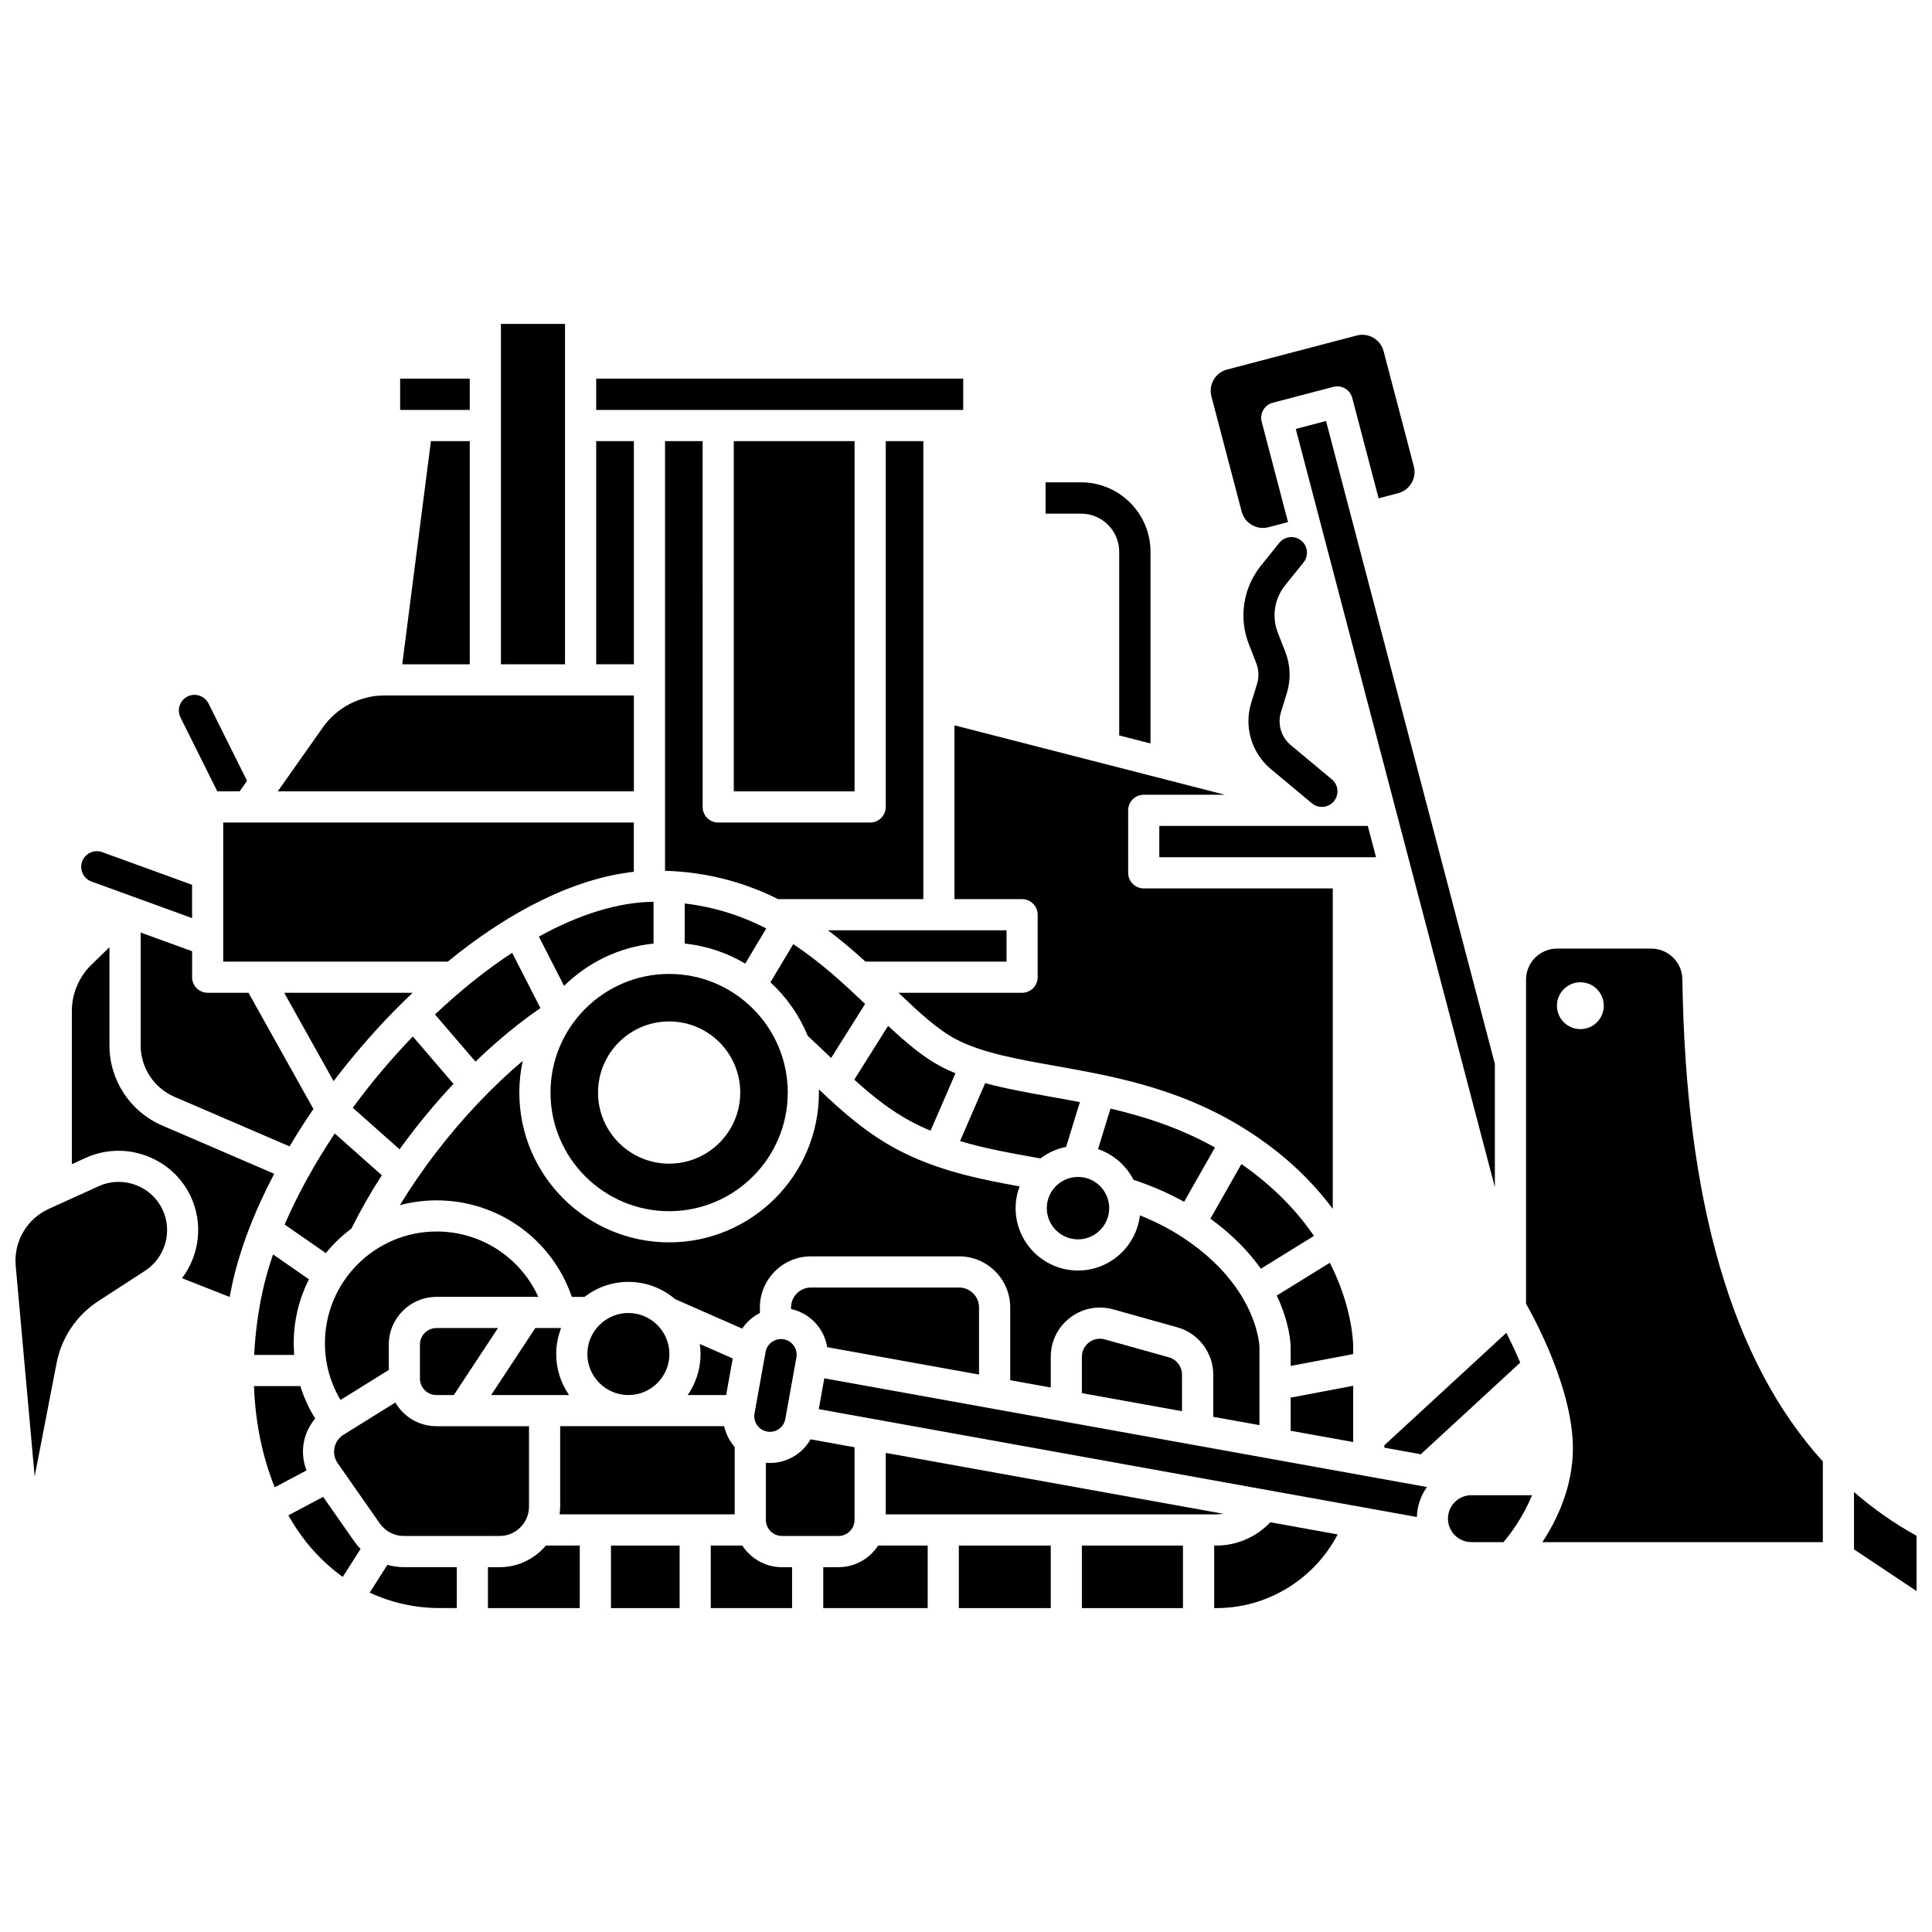
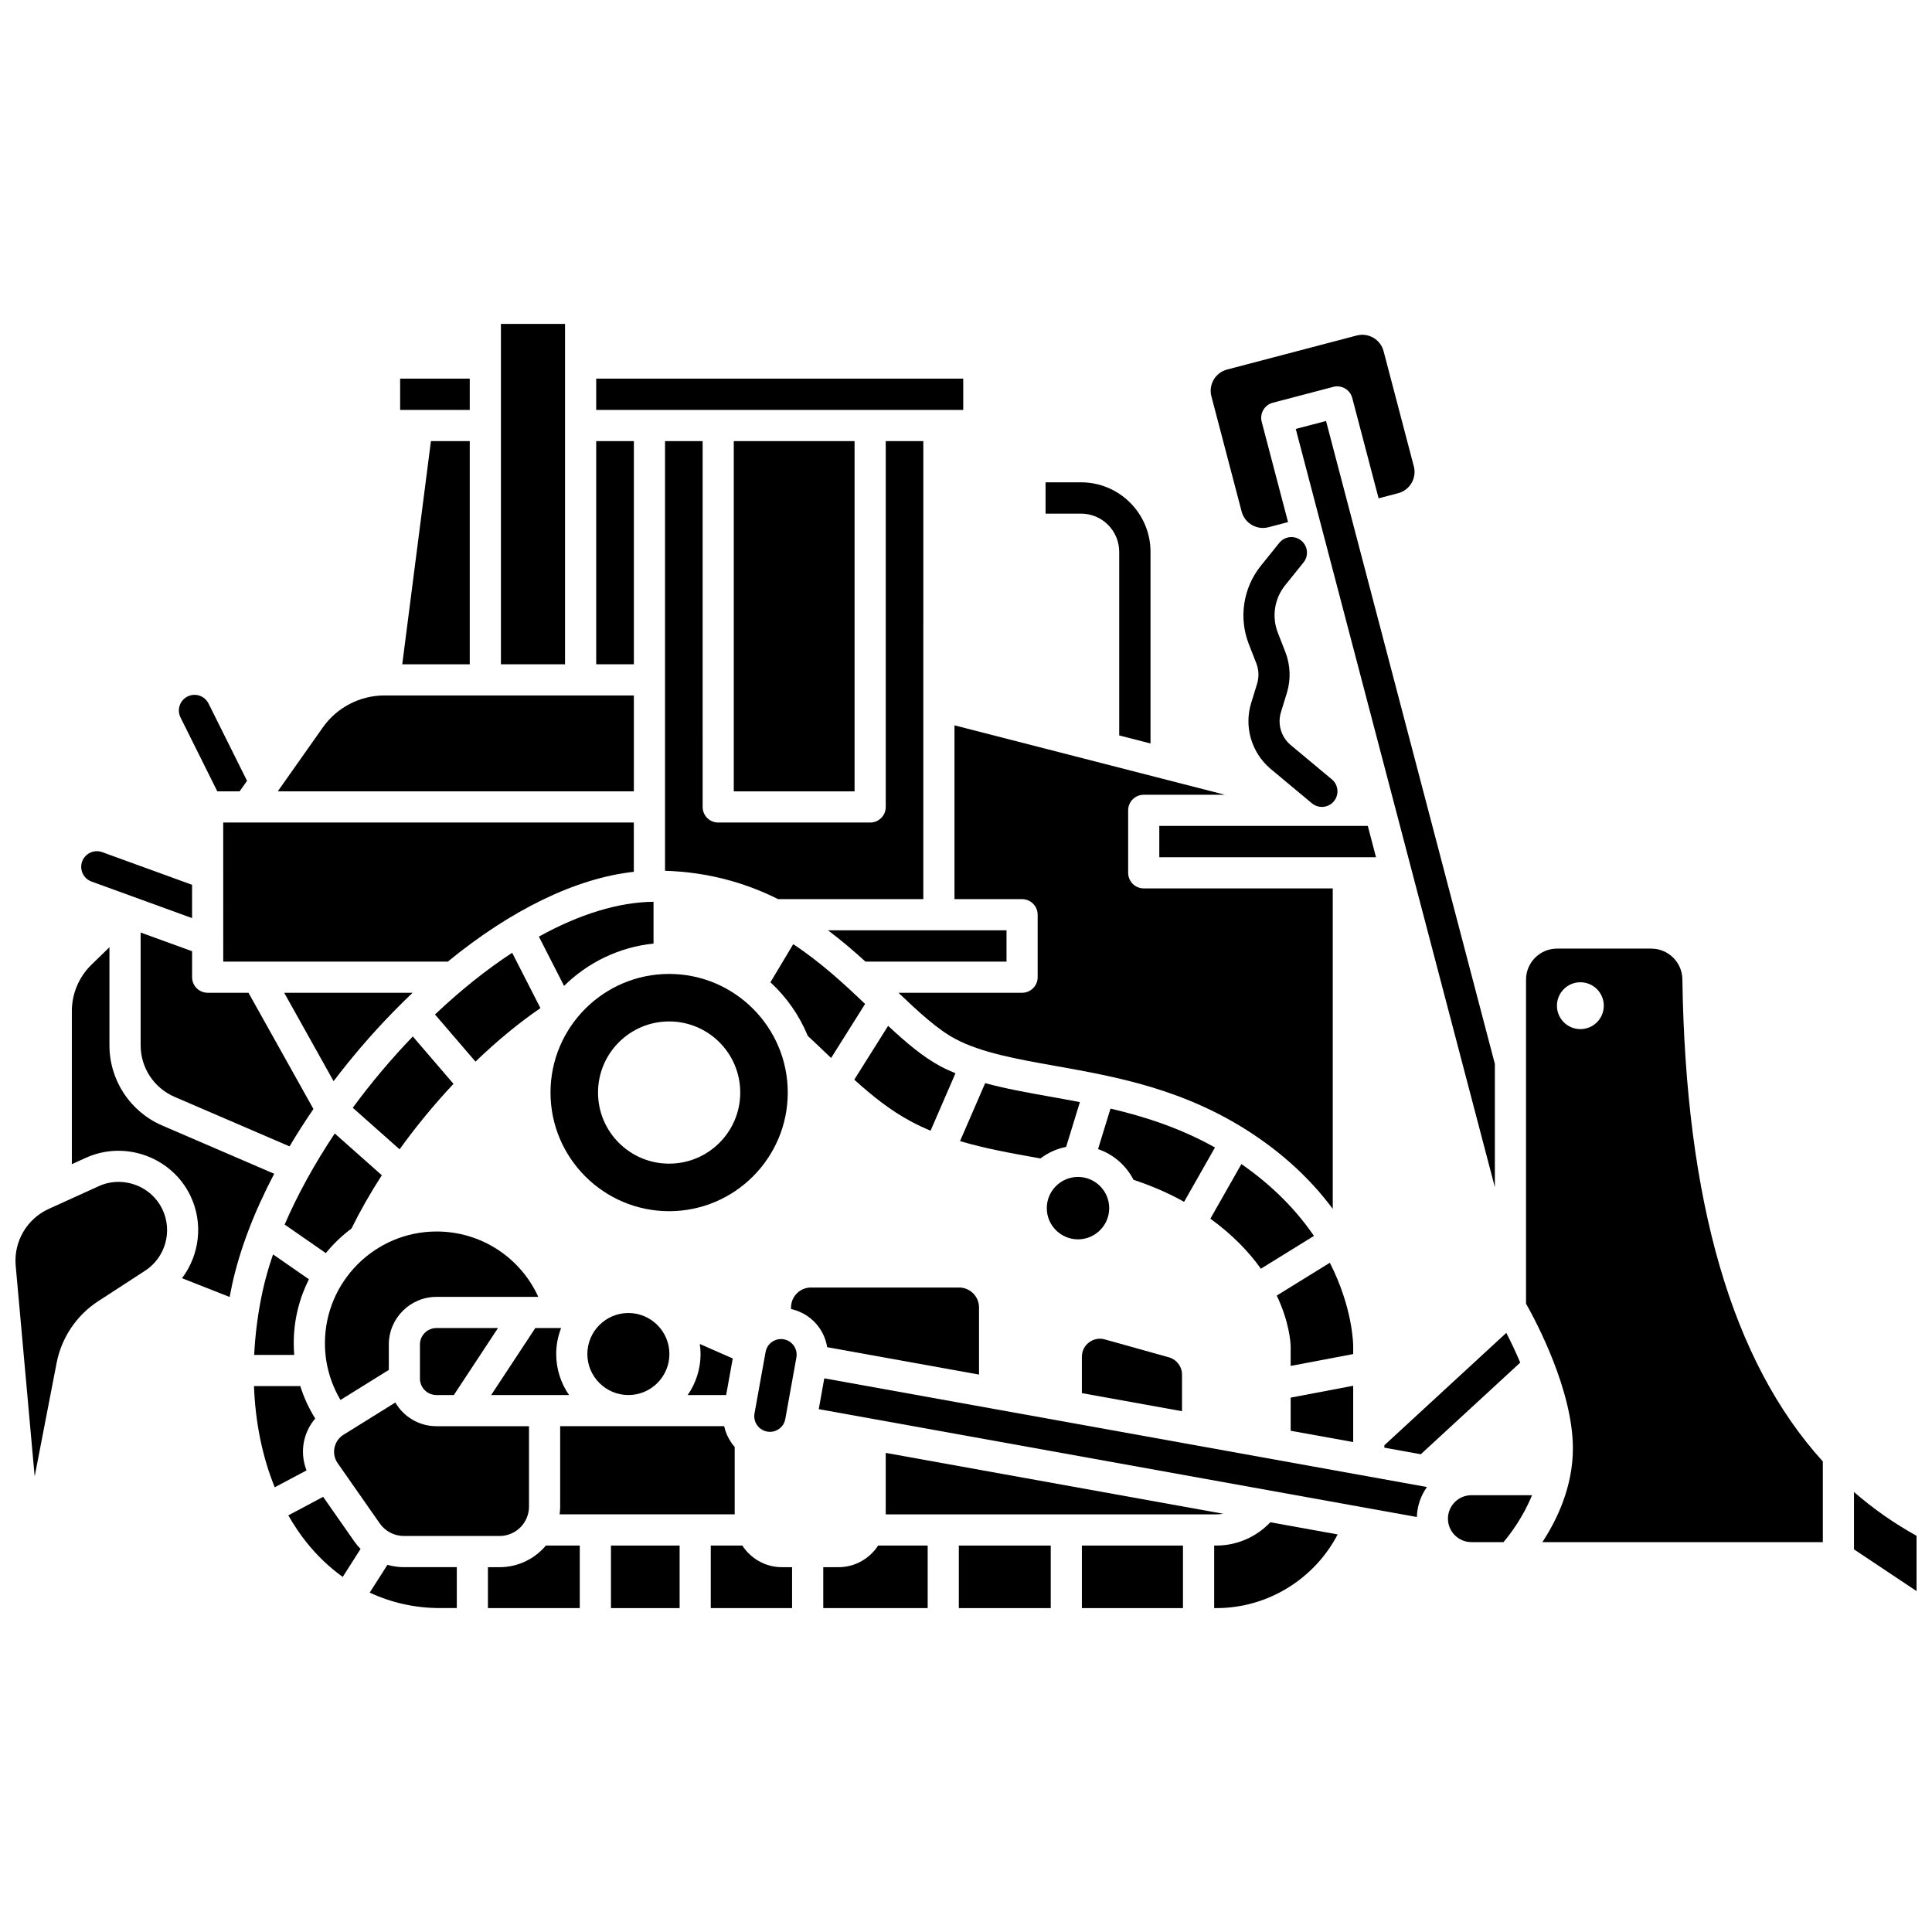
<svg xmlns="http://www.w3.org/2000/svg" width="800px" height="800px" version="1.1" viewBox="144 144 512 512">
  <defs>
    <clipPath id="b">
      <path d="m635 539h16.902v27h-16.902z" />
    </clipPath>
    <clipPath id="a">
      <path d="m148.09 457h40.906v79h-40.906z" />
    </clipPath>
  </defs>
  <path d="m293.48 405.27c6.25-6.156 14.516-10.262 23.711-11.219v-11.07c-9.289 0.09-19.656 3.297-30.383 9.227z" />
  <path d="m264.18 431.23-10.781-12.555c-5.746 5.965-11.098 12.34-15.914 18.895l12.406 11.012c4.324-6.008 9.141-11.863 14.289-17.352z" />
  <path d="m253.34 407.1h-34.023l13.086 23.418c4.816-6.348 10.121-12.527 15.832-18.383 1.691-1.734 3.394-3.406 5.106-5.035z" />
  <path d="m289.89 433.54c0 17.336 14.105 31.438 31.438 31.438 17.336 0 31.438-14.105 31.438-31.438 0-17.336-14.105-31.438-31.438-31.438-17.336 0-31.438 14.102-31.438 31.438zm31.438-18.848c10.406 0 18.844 8.438 18.844 18.844s-8.438 18.844-18.844 18.844-18.844-8.438-18.844-18.844 8.438-18.844 18.844-18.844z" />
-   <path d="m341.5 399.37 5.57-9.324c-6.328-3.238-13.449-5.656-21.621-6.613v10.621c5.812 0.605 11.254 2.473 16.051 5.316z" />
  <path d="m444.39 456.66c4.859 1.613 9.297 3.535 13.41 5.836l8.18-14.398c-9.238-5.172-18.629-8.188-27.688-10.309l-3.301 10.738c4.086 1.391 7.453 4.336 9.398 8.133z" />
  <path d="m348.17 404.32c4.266 3.922 7.664 8.762 9.898 14.199 1.805 1.676 3.598 3.383 5.332 5.043 0.285 0.273 0.57 0.543 0.855 0.816l9.004-14.32c-5.578-5.324-11.754-11.039-19.047-15.844z" />
  <path d="m373.36 398.84h37.379v-8.297h-47.312c3.551 2.664 6.84 5.481 9.934 8.297z" />
  <path d="m390.61 443.65 6.602-15.227c-1.348-0.555-2.664-1.145-3.914-1.809-4.691-2.496-9.254-6.387-13.938-10.754l-8.969 14.262c4.762 4.305 9.613 8.195 15.125 11.125 1.668 0.891 3.371 1.68 5.094 2.402z" />
  <path d="m291.4 502.83c0-2.43 0.473-4.746 1.301-6.883h-6.84l-11.699 17.754h20.645c-2.141-3.09-3.406-6.832-3.406-10.871z" />
  <path d="m338.7 527.46c-0.301-0.348-0.59-0.703-0.855-1.086-0.941-1.355-1.59-2.852-1.934-4.418h-43.461v21.297c0 0.703-0.062 1.387-0.148 2.066h46.398z" />
  <path d="m321.4 502.83c0-5.992-4.875-10.871-10.871-10.871-5.992 0-10.871 4.875-10.871 10.871 0 5.992 4.879 10.871 10.871 10.871 5.992 0 10.871-4.879 10.871-10.871z" />
  <path d="m244.64 547.72c1.457 2.086 3.848 3.332 6.391 3.332h25.363c4.301 0 7.797-3.496 7.797-7.797v-21.297h-24.531c-4.644 0-8.699-2.527-10.895-6.273l-13.723 8.531c-1.25 0.777-2.102 2-2.398 3.441s0.004 2.902 0.848 4.109z" />
  <path d="m247.04 507.04v-6.727c0-6.961 5.664-12.625 12.625-12.625h26.988c-4.727-10.414-15.145-17.328-26.941-17.328-16.324 0-29.602 13.281-29.602 29.602 0 5.375 1.43 10.504 4.125 15.039z" />
  <path d="m203.16 398.84h59.516c16.812-13.777 34.008-22.125 49.297-23.805v-13.059h-108.82z" />
  <path d="m336.44 513.7 1.746-9.691-8.738-3.84c0.121 0.871 0.207 1.758 0.207 2.66 0 4.035-1.266 7.781-3.406 10.871z" />
  <path d="m287.22 411.16-7.492-14.664c-6.797 4.449-13.672 9.934-20.449 16.352l10.727 12.492c5.688-5.477 11.52-10.293 17.215-14.18z" />
  <path d="m255.29 500.31v9.023c0 2.406 1.957 4.367 4.367 4.367h4.613l11.699-17.754h-16.312c-2.406 0-4.367 1.957-4.367 4.363z" />
-   <path d="m477.77 521.68v-20.754c-0.047-1.141-1.02-16.164-20.027-28.789-3.562-2.367-7.418-4.363-11.656-6.059-0.949 8.219-7.941 14.621-16.41 14.621-9.113 0-16.527-7.414-16.527-16.527 0-2.027 0.387-3.965 1.059-5.762-11.367-2.055-22.18-4.332-32.57-9.859-7.867-4.184-14.23-9.793-20.637-15.859 0.008 0.281 0.023 0.562 0.023 0.848 0 21.891-17.809 39.699-39.699 39.699s-39.699-17.809-39.699-39.699c0-2.883 0.316-5.695 0.906-8.406-3.93 3.32-7.856 7.031-11.68 11.059-8.008 8.434-15.18 17.809-20.871 27.188 3.106-0.828 6.367-1.273 9.73-1.273 16.344 0 30.641 10.371 35.828 25.586h3.348c3.231-2.488 7.262-3.984 11.641-3.984 4.719 0 9.039 1.727 12.379 4.57l17.777 7.812c0.852-1.262 1.926-2.375 3.215-3.266 0.477-0.328 0.973-0.609 1.477-0.867v-1.465c0-7.469 6.074-13.547 13.547-13.547h39.25c7.469 0 13.547 6.074 13.547 13.547v19.277l10.742 1.938v-8.148c0-4.113 1.879-7.898 5.156-10.387s7.426-3.277 11.391-2.172l16.984 4.746c5.609 1.566 9.531 6.731 9.531 12.559v11.168z" />
-   <path d="m351.23 551.05h14.965c2.356 0 4.269-1.918 4.269-4.269v-19.242l-11.66-2.102c-0.906 1.59-2.148 2.977-3.695 4.051-2.102 1.461-4.543 2.219-7.051 2.219-0.367 0-0.734-0.016-1.105-0.051v15.121c0.008 2.359 1.922 4.273 4.277 4.273z" />
  <path d="m453.76 503.7-16.984-4.746c-1.449-0.406-2.973-0.113-4.176 0.797-1.203 0.91-1.891 2.301-1.891 3.809v9.637l26.539 4.789v-9.68c0.008-2.141-1.43-4.031-3.488-4.606z" />
  <path d="m430.18 436.07c-2.719-0.523-5.398-1.004-8.016-1.469-5.973-1.062-11.746-2.109-17.086-3.555l-6.66 15.363c6.656 1.973 13.633 3.223 20.848 4.508l0.461 0.082c1.977-1.496 4.285-2.566 6.809-3.059z" />
  <path d="m486.04 523.17 16.57 2.988v-14.914l-16.57 3.141z" />
  <path d="m510.87 527.65 9.652 1.742 26.355-24.289c-1.301-3.066-2.609-5.781-3.688-7.883l-32.32 29.789z" />
  <path d="m363.21 501.02 40.242 7.258v-17.789c0-2.914-2.371-5.285-5.285-5.285h-39.25c-2.914 0-5.285 2.371-5.285 5.285v0.418c3.066 0.672 5.731 2.434 7.531 5.027 1.074 1.547 1.754 3.281 2.047 5.086z" />
  <path d="m502.61 500.78c0-0.676-0.133-10.242-6.188-22.141l-14.07 8.699c3.324 6.984 3.652 12.344 3.684 13.398v0.117 5.129l16.574-3.141z" />
  <path d="m350.4 522.71c0.91-0.633 1.52-1.582 1.715-2.672l2.938-16.293c0.195-1.09-0.043-2.191-0.676-3.102-0.633-0.91-1.582-1.52-2.668-1.715-0.25-0.043-0.5-0.066-0.746-0.066-0.84 0-1.652 0.254-2.356 0.742-0.91 0.633-1.52 1.582-1.715 2.668l-2.938 16.293c-0.406 2.25 1.094 4.414 3.348 4.816 1.086 0.199 2.188-0.039 3.098-0.672z" />
  <path d="m216.36 476.43c-1.152 3.344-2.086 6.613-2.769 9.77-1.238 5.695-1.957 11.344-2.231 16.875h10.609c-0.082-1.031-0.125-2.066-0.125-3.113 0-6.09 1.453-11.844 4.019-16.945z" />
  <path d="m447.1 354.62h21.52l-71.672-18.395v46.059h17.914c2.281 0 4.129 1.848 4.129 4.129v16.555c0 2.281-1.848 4.129-4.129 4.129h-32.754c5.316 5.074 10.352 9.723 15.07 12.23 6.879 3.66 16.371 5.352 26.426 7.141 16.148 2.875 34.441 6.133 52.457 18.102 9.324 6.195 16.133 13.059 21.133 19.801v-84.934h-50.09c-2.281 0-4.129-1.848-4.129-4.129l-0.004-16.559c0-2.281 1.848-4.129 4.129-4.129z" />
  <path d="m429.68 472.44c4.559 0 8.27-3.711 8.27-8.27 0-4.559-3.711-8.27-8.27-8.27s-8.27 3.711-8.27 8.27c0 4.559 3.707 8.27 8.27 8.27z" />
  <path d="m338.46 260.9h32.008v92.82h-32.008z" />
  <path d="m320.24 260.9v113.86c11.723 0.383 21.527 3.301 29.969 7.523h38.48l0.004-121.38h-9.961v96.949c0 2.281-1.848 4.129-4.129 4.129h-40.266c-1.094 0-2.144-0.434-2.922-1.207-0.773-0.773-1.207-1.824-1.207-2.922l-0.004-96.949z" />
  <path d="m237.14 469.58c2.301-4.672 5.004-9.414 8.047-14.125l-12.477-11.074c-5.359 8.039-9.863 16.219-13.277 24.137l10.914 7.57c1.988-2.441 4.269-4.629 6.793-6.508z" />
  <path d="m181.27 391.13v29.879c0 5.953 3.535 11.324 9.004 13.68l30.457 13.113c1.965-3.316 4.082-6.621 6.332-9.902l-17.211-30.805h-10.816c-2.281 0-4.129-1.848-4.129-4.129v-6.879z" />
  <path d="m430.71 553.59h26.789v16.574h-26.789z" />
  <path d="m276.39 559.32h-3.082v10.844h24.336v-16.574h-8.98c-2.945 3.5-7.352 5.731-12.273 5.731z" />
  <path d="m305.91 553.59h18.195v16.574h-18.195z" />
  <path d="m340.72 553.59h-8.359v16.574h21.547v-10.844h-2.68c-4.398 0-8.27-2.289-10.508-5.731z" />
  <path d="m366.2 559.32h-4.027v10.844h27.672v-16.574h-13.133c-2.238 3.441-6.109 5.731-10.512 5.731z" />
  <path d="m246.67 558.7-4.695 7.359c5.754 2.68 12.031 4.094 18.598 4.094h4.484v-10.844l-14.023 0.004c-1.496 0-2.961-0.215-4.363-0.613z" />
  <path d="m468.16 545.16-89.434-16.129v16.293h87.629c0.609 0 1.211-0.07 1.805-0.164z" />
  <path d="m224.56 526c0.461-2.258 1.504-4.348 2.977-6.078-1.688-2.703-3.012-5.582-3.953-8.59h-12.277c0.363 9.66 2.223 18.766 5.5 26.816l8.426-4.477c-0.945-2.426-1.203-5.098-0.672-7.672z" />
  <path d="m229.64 540.68-9.234 4.906c1.477 2.586 3.109 5.039 4.93 7.297 2.836 3.516 6.023 6.531 9.488 9.016l4.731-7.414c-0.613-0.625-1.184-1.305-1.695-2.035z" />
  <path d="m581.63 395.39h-24.996c-4.535 0-8.219 3.688-8.219 8.219v85.875c2.559 4.512 12.418 22.914 12.418 38.355 0 10.301-4.316 19.109-8.09 24.844h74.328v-21.379c-24.102-26.566-36.348-68.766-37.227-127.84-0.07-4.449-3.754-8.07-8.215-8.07zm-18.816 21.336c-3.43 0-6.207-2.777-6.207-6.207 0-3.43 2.777-6.207 6.207-6.207 3.43 0 6.207 2.777 6.207 6.207 0.004 3.43-2.777 6.207-6.207 6.207z" />
  <path d="m187 442.28c-8.5-3.66-13.996-12.008-13.996-21.262v-25.996l-4.785 4.656c-3.293 3.203-5.18 7.672-5.18 12.266v40.574l3.719-1.688c10.363-4.707 22.793-0.184 27.711 10.082 3.481 7.269 2.402 15.691-2.238 21.828l12.629 4.973c0.203-1.086 0.418-2.172 0.652-3.262 2.027-9.324 5.859-19.316 11.156-29.391z" />
  <g clip-path="url(#b)">
    <path d="m635.33 539.4v15.203l16.574 11.051v-14.652c-5.965-3.301-11.48-7.176-16.574-11.602z" />
  </g>
  <path d="m398.1 553.59h24.359v16.574h-24.359z" />
  <path d="m466.36 553.59h-0.59v16.574h0.59c13.594 0 25.949-7.684 32.137-19.527l-17.848-3.219c-3.695 3.898-8.863 6.172-14.289 6.172z" />
  <path d="m360.98 517.44 158.5 28.586c0.09-2.957 1.062-5.691 2.676-7.949l-159.71-28.805z" />
  <path d="m527.72 546.46c0 3.426 2.789 6.219 6.219 6.219h8.5c1.738-2.051 5.176-6.547 7.559-12.434h-16.062c-3.422-0.004-6.215 2.789-6.215 6.215z" />
  <path d="m276.75 229.84h16.988v90.203h-16.988z" />
  <path d="m487.39 257.67 52.762 200.94v-32.672l-44.738-170.37z" />
  <path d="m473.05 279.57c0.816 3.106 4.004 4.965 7.109 4.152l5.184-1.359-6.981-26.59c-0.277-1.059-0.125-2.188 0.43-3.133 0.555-0.945 1.457-1.633 2.516-1.91l16.012-4.203c2.207-0.578 4.465 0.738 5.043 2.945l6.981 26.59 5.184-1.359c3.106-0.816 4.969-4.004 4.152-7.109l-8.016-30.531c-0.816-3.106-4.008-4.969-7.109-4.152l-34.367 9.023c-1.504 0.395-2.766 1.352-3.547 2.695-0.785 1.344-1 2.91-0.605 4.414z" />
  <path d="m440.6 290.23v48.668l8.297 2.129v-50.797c0-10.152-8.258-18.41-18.41-18.41h-9.402v8.297h9.402c5.574 0 10.113 4.535 10.113 10.113z" />
  <path d="m302 244.34h97.266v8.297h-97.266z" />
  <path d="m506.48 362.88h-55.254v8.297h57.43z" />
  <path d="m302 260.9h9.984v59.141h-9.984z" />
  <path d="m168.25 377.62 26.652 9.688v-8.828l-23.816-8.656c-2.152-0.781-4.535 0.332-5.316 2.481-0.781 2.148 0.332 4.535 2.481 5.316z" />
  <path d="m201.59 353.72h5.91l1.969-2.793-10.207-20.488c-1.02-2.047-3.516-2.883-5.562-1.863s-2.883 3.516-1.863 5.562z" />
  <g clip-path="url(#a)">
    <path d="m175.42 457.21c-1.762 0-3.543 0.363-5.234 1.133l-13.254 6.019c-5.82 2.644-9.348 8.695-8.773 15.062l5.027 55.848 5.824-30.105c1.289-6.672 5.301-12.625 11-16.328l12.453-8.094c5.375-3.492 7.34-10.488 4.57-16.273-2.188-4.566-6.82-7.262-11.613-7.262z" />
  </g>
  <path d="m311.98 328.3h-66.07c-6.504 0-12.625 3.172-16.367 8.488l-11.934 16.93h94.375z" />
  <path d="m250.04 244.34h18.449v8.297h-18.449z" />
  <path d="m492.21 471.53c-4.34-6.359-10.504-12.984-19.223-19.043l-8.223 14.473c5.988 4.348 10.293 8.922 13.383 13.262z" />
  <path d="m268.49 320.04v-59.141h-10.289l-7.598 59.141z" />
  <path d="m489.45 293.05c1.43-1.777 1.148-4.375-0.629-5.805-1.777-1.43-4.375-1.148-5.805 0.629l-4.887 6.078c-4.68 5.816-5.898 13.754-3.191 20.707l2.008 5.152c0.668 1.719 0.738 3.633 0.195 5.394l-1.57 5.106c-1.906 6.203 0.016 12.969 4.977 17.301l11.125 9.273c0.773 0.645 1.711 0.957 2.641 0.957 1.184 0 2.356-0.508 3.172-1.484 1.461-1.754 1.223-4.356-0.527-5.816l-11.047-9.211c-2.434-2.129-3.394-5.504-2.445-8.594l1.57-5.106c1.086-3.531 0.945-7.375-0.395-10.82l-2.008-5.152c-1.641-4.211-0.902-9.012 1.93-12.535z" />
</svg>